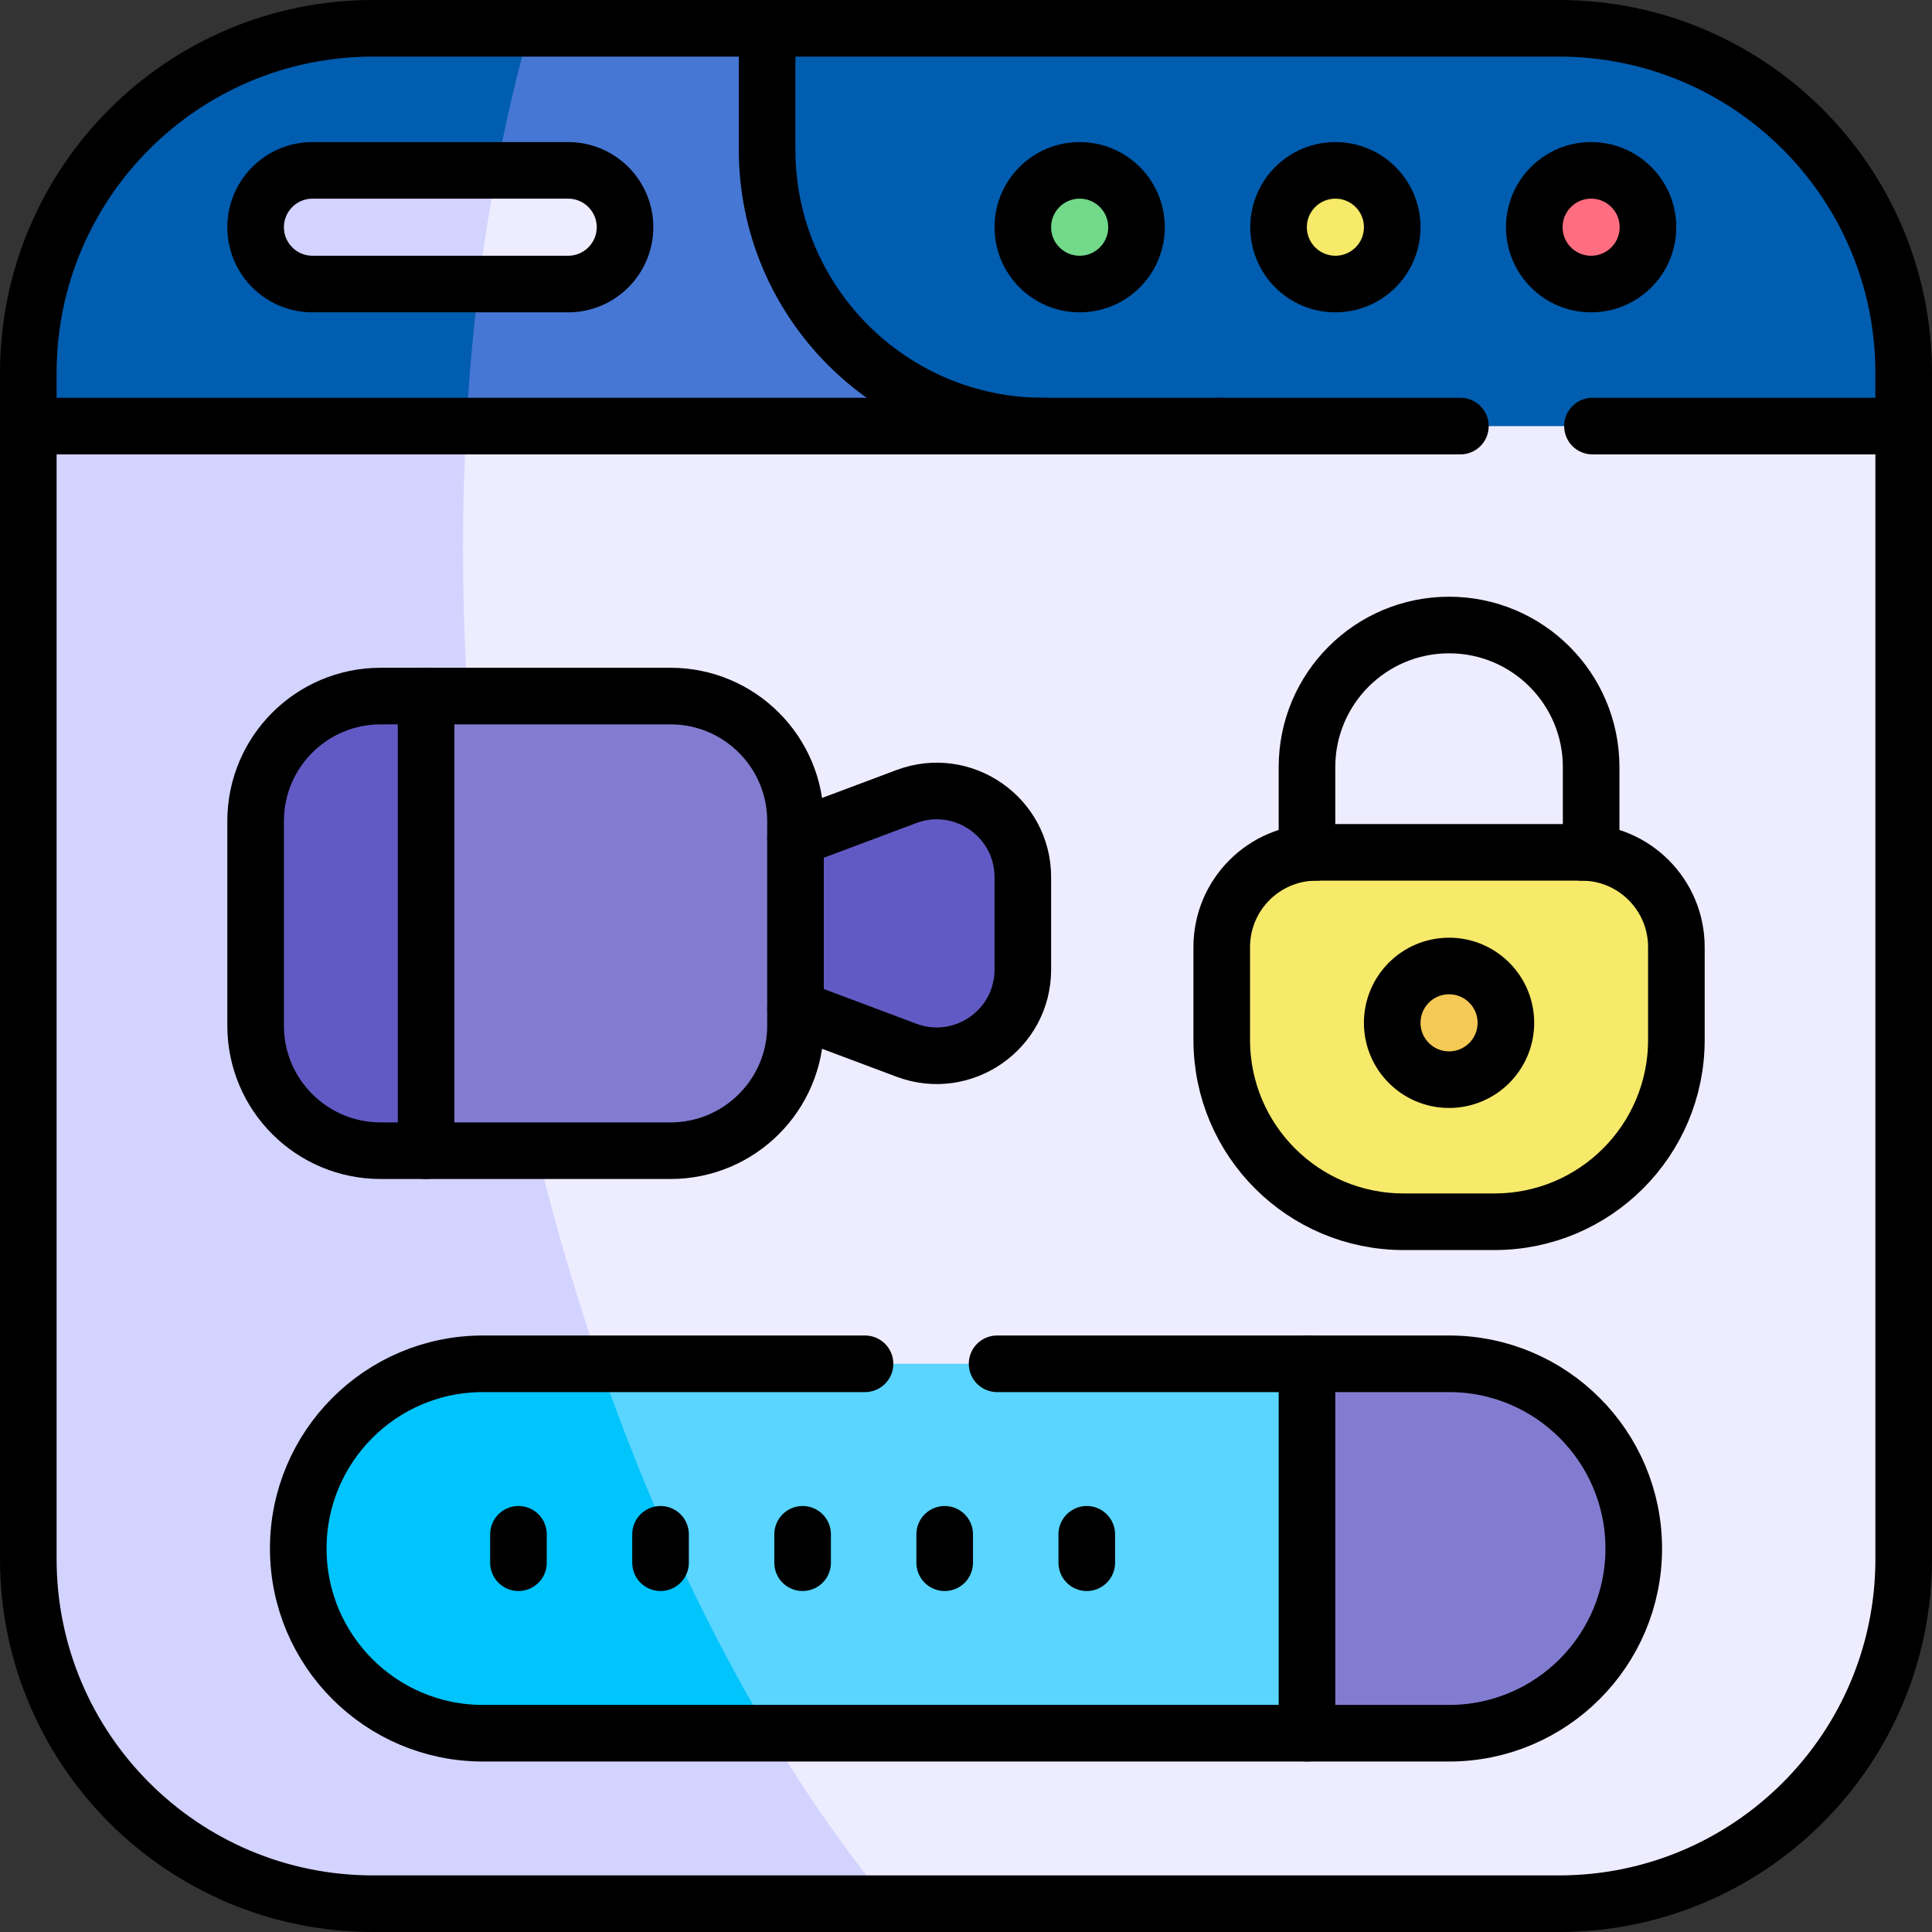
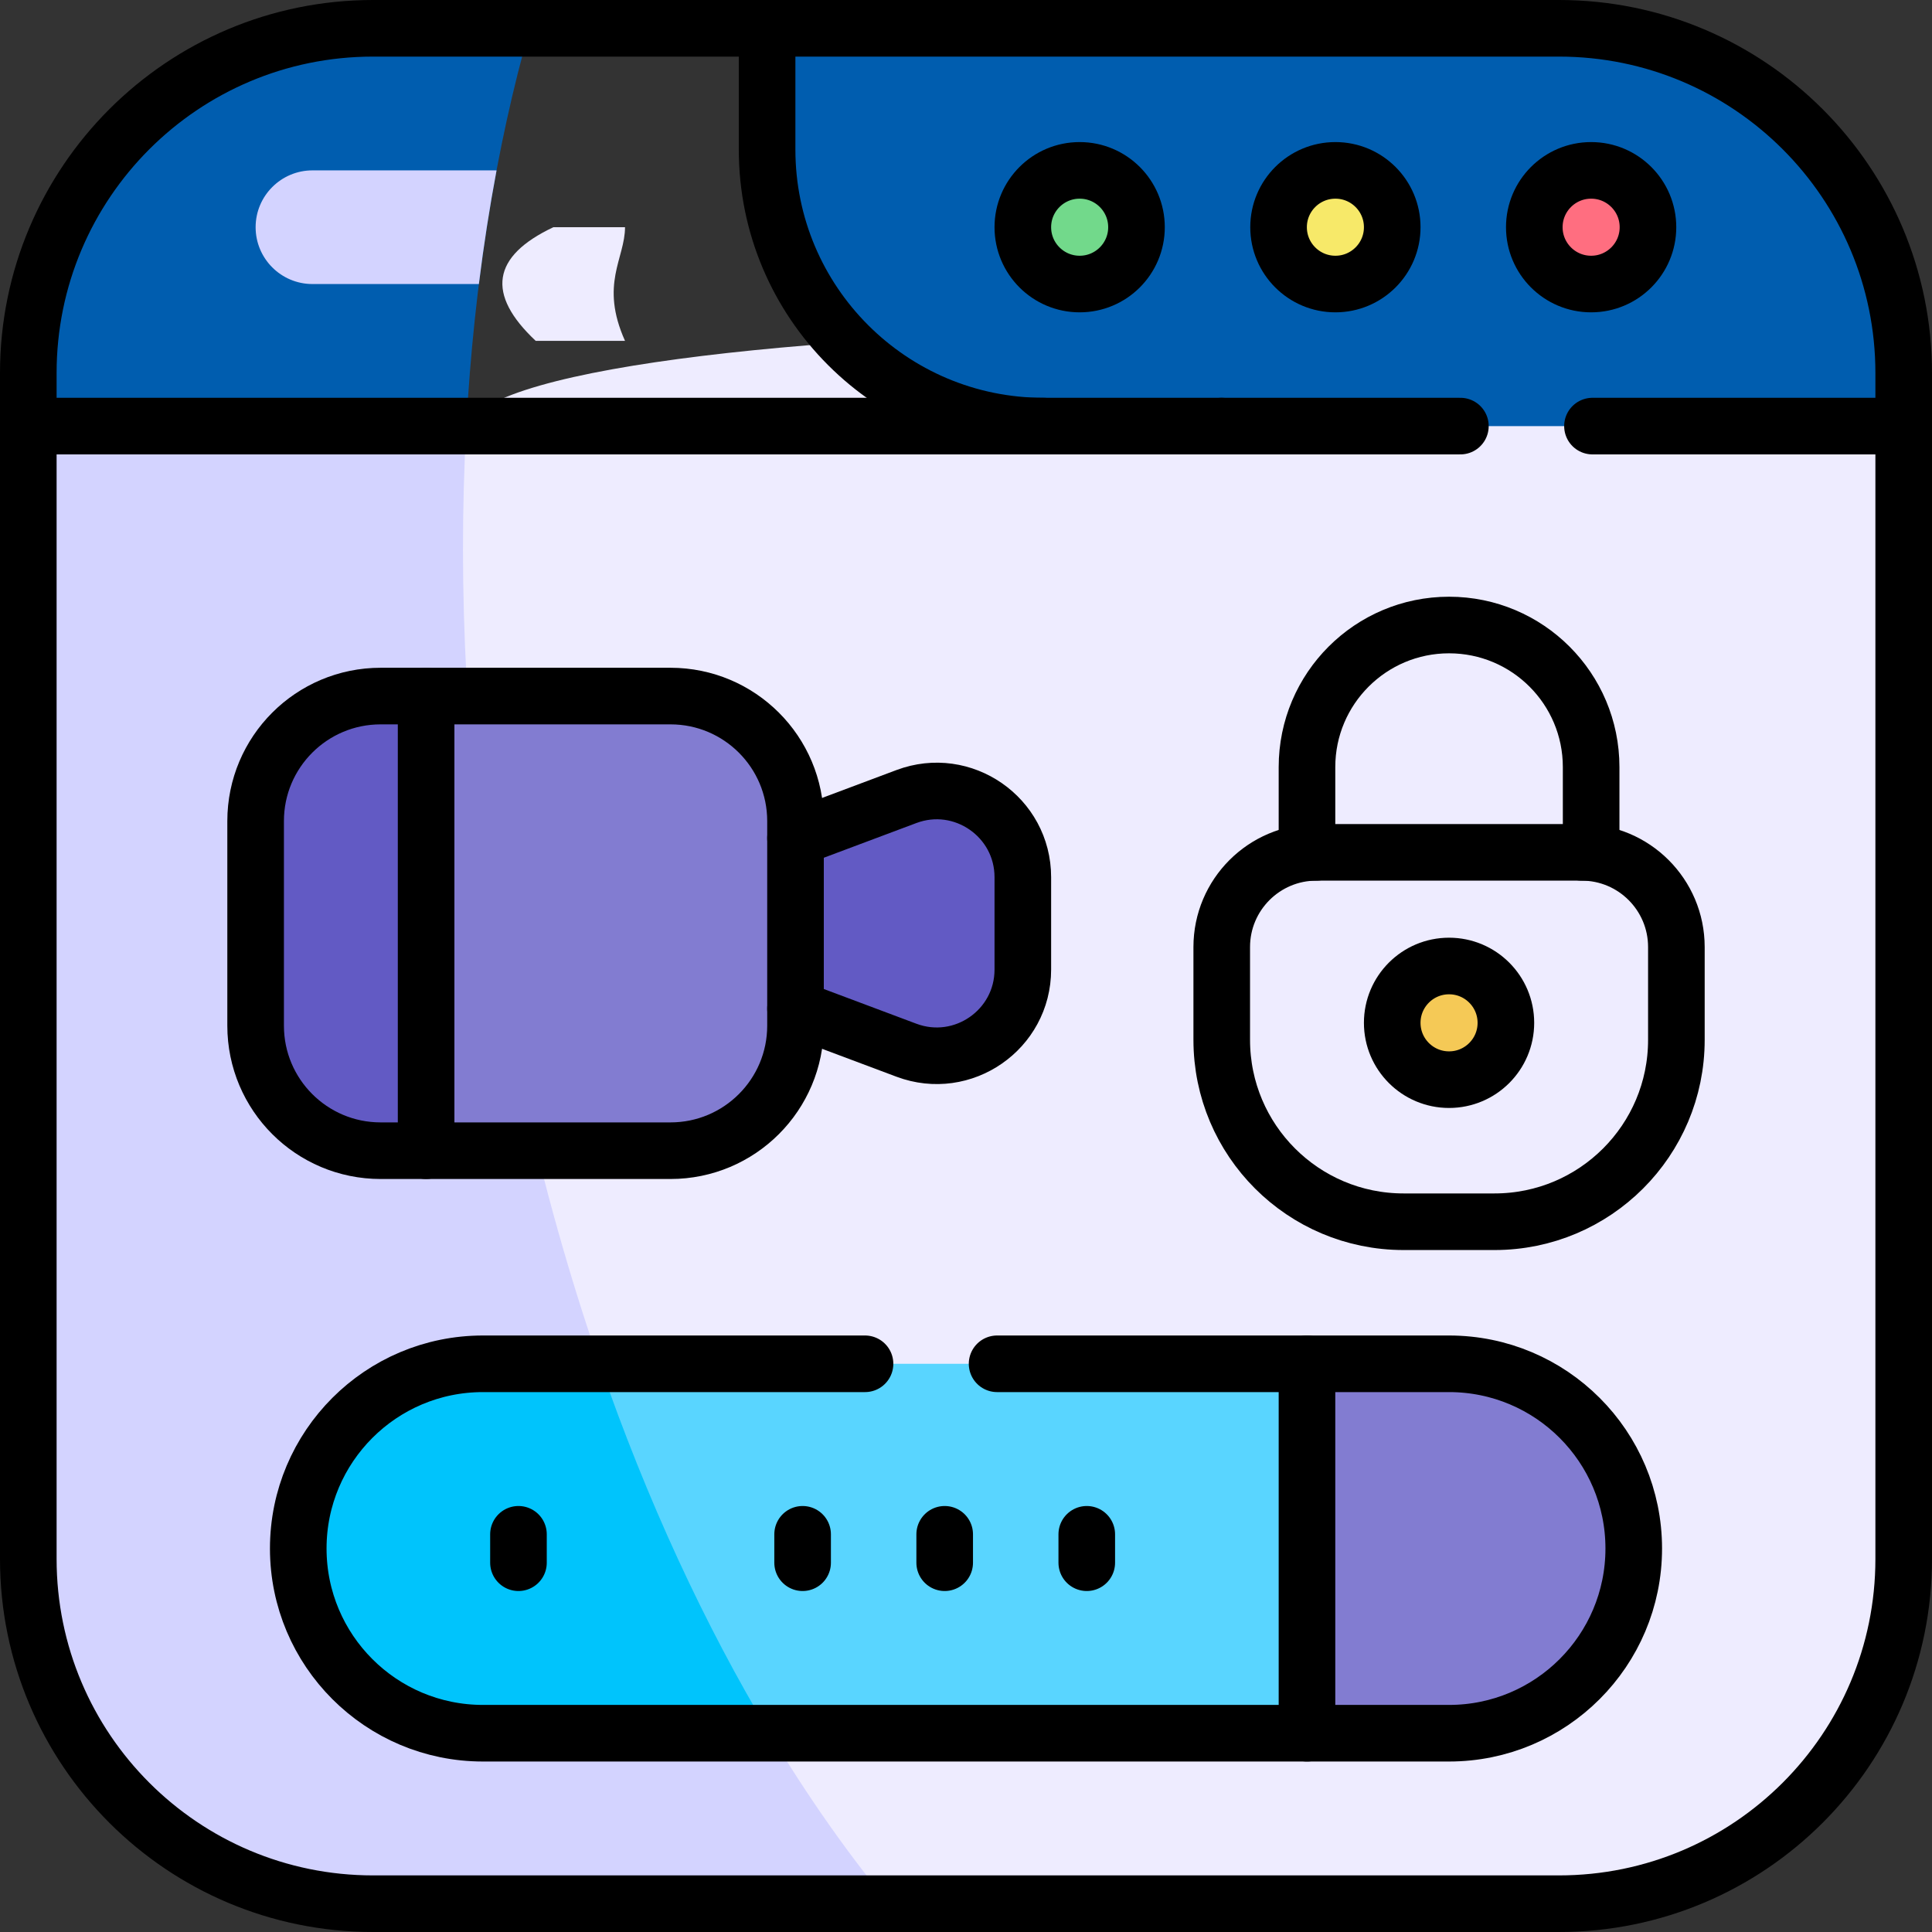
<svg xmlns="http://www.w3.org/2000/svg" version="1.1" id="Capa_1" x="0px" y="0px" viewBox="0 0 512 512" style="enable-background:new 0 0 512 512;" xml:space="preserve" width="512" height="512">
  <rect x="0" y="0" width="512" height="512" fill="#333333" stroke="none" />
  <g>
    <g>
      <g>
        <g>
          <path style="fill:#EEECFF;" d="M123.569,112.924C68.951,228.324,84.1,380.843,235.627,504.5h177.505&#10;&#09;&#09;&#09;&#09;&#09;c50.504,0,91.368-40.964,91.368-91.368c0-34.053,0-274.001,0-300.208C484.834,78.013,137.43,80.453,123.569,112.924z" />
          <path style="fill:#D3D3FF;" d="M123.569,112.924c-39.919-26.372-78.646-27.177-116.069,0v300.208&#10;&#09;&#09;&#09;&#09;&#09;c0,50.463,40.905,91.368,91.368,91.368h136.759c-48.47-58.83-87.536-149.231-104.377-254.11&#10;&#09;&#09;&#09;&#09;&#09;C123.562,202.51,121.219,156.047,123.569,112.924z" />
-           <path style="fill:#4677D4;" d="M203.288,7.5h-62.87c-32.075,33.349-37.017,68.536-16.849,105.424h153.014L203.288,7.5z" />
          <path style="fill:#005DAF;" d="M98.868,7.5C48.405,7.5,7.5,48.405,7.5,98.868v14.057h116.069&#10;&#09;&#09;&#09;&#09;&#09;c2.082-38.212,7.847-73.801,16.849-105.424H98.868z" />
          <path style="fill:#005DAF;" d="M413.132,7.5H203.288v32.129c0,40.483,32.812,73.295,73.295,73.295c3.204,0,220.689,0,227.917,0&#10;&#09;&#09;&#09;&#09;&#09;V98.868C504.5,48.405,463.595,7.5,413.132,7.5z" />
-           <path style="fill:#EEECFF;" d="M165.636,60.212c0-8.313-6.747-15.061-15.061-15.061h-18.983&#10;&#09;&#09;&#09;&#09;&#09;c-16.3,7.693-17.865,17.743-4.685,30.121h23.668C158.876,75.273,165.636,68.526,165.636,60.212z" />
+           <path style="fill:#EEECFF;" d="M165.636,60.212h-18.983&#10;&#09;&#09;&#09;&#09;&#09;c-16.3,7.693-17.865,17.743-4.685,30.121h23.668C158.876,75.273,165.636,68.526,165.636,60.212z" />
          <path style="fill:#D3D3FF;" d="M82.803,45.152c-8.3,0-15.061,6.747-15.061,15.061c0,8.313,6.747,15.061,15.061,15.061h44.105&#10;&#09;&#09;&#09;&#09;&#09;c1.281-10.298,2.846-20.349,4.685-30.121H82.803z" />
          <circle style="fill:#72D98B;" cx="286.121" cy="60.212" r="15.061" />
          <circle style="fill:#F7E969;" cx="353.894" cy="60.212" r="15.061" />
          <circle style="fill:#FF6E80;" cx="421.667" cy="60.212" r="15.061" />
-           <path style="fill:#F7E969;" d="M419.157,225.879h-70.283c-13.866,0-25.101,11.235-25.101,25.101v24.599&#10;&#09;&#09;&#09;&#09;&#09;c0,26.617,21.577,48.194,48.194,48.194h24.097c26.617,0,48.194-21.577,48.194-48.194V250.98&#10;&#09;&#09;&#09;&#09;&#09;C444.258,237.114,433.022,225.879,419.157,225.879z" />
          <ellipse transform="matrix(0.16 -0.987 0.987 0.16 54.942 606.698)" style="fill:#F5C956;" cx="384.015" cy="271.061" rx="15.061" ry="15.061" />
          <path style="fill:#625AC4;" d="M271.061,232.465v24.478c0,15.934-15.924,26.969-30.844,21.376l-29.398-11.024&#10;&#09;&#09;&#09;&#09;&#09;c-18.296-15.061-18.296-30.121,0-45.182l29.398-11.024C255.137,205.497,271.061,216.531,271.061,232.465z" />
          <path style="fill:#625AC4;" d="M112.924,184.462c22.062,43.294,23.455,83.654,0,120.485h-12.048&#10;&#09;&#09;&#09;&#09;&#09;c-18.304,0-33.133-14.83-33.133-33.133v-54.218c0-18.304,14.83-33.133,33.133-33.133H112.924z" />
          <path style="fill:#827CD1;" d="M210.818,271.814c0,18.304-14.83,33.133-33.133,33.133h-64.761V184.462h64.761&#10;&#09;&#09;&#09;&#09;&#09;c18.304,0,33.133,14.83,33.133,33.133v4.518C210.818,236.414,210.818,256.777,210.818,271.814z" />
          <path style="fill:#59D5FF;" d="M346.364,361.424H158.916c-9.683,39.547,4.764,72.645,45.062,97.894h142.386&#10;&#09;&#09;&#09;&#09;&#09;C369.235,428.441,367.001,395.638,346.364,361.424z" />
          <path style="fill:#827CD1;" d="M346.364,459.318v-97.894h37.652c27.029,0,48.947,21.918,48.947,48.947&#10;&#09;&#09;&#09;&#09;&#09;c0,27.027-21.918,48.947-48.947,48.947H346.364z" />
          <path style="fill:#00C4FC;" d="M127.985,361.424c-27.027,0-48.947,21.918-48.947,48.947c0,27.029,21.918,48.947,48.947,48.947&#10;&#09;&#09;&#09;&#09;&#09;h75.993c-17.217-28.656-32.508-61.63-45.062-97.894H127.985z" />
        </g>
      </g>
    </g>
    <g>
      <g>
        <path style="fill:none;stroke:#000000;stroke-width:15;stroke-linecap:round;stroke-linejoin:round;stroke-miterlimit:10;" d="&#10;&#09;&#09;&#09;&#09;M504.5,413.132c0,50.463-40.905,91.368-91.368,91.368H98.868C48.405,504.5,7.5,463.595,7.5,413.132c0-12.091,0-293.759,0-314.265&#10;&#09;&#09;&#09;&#09;C7.5,48.405,48.405,7.5,98.868,7.5h104.42h209.844c50.463,0,91.368,40.905,91.368,91.368&#10;&#09;&#09;&#09;&#09;C504.5,119.373,504.5,401.042,504.5,413.132z" />
        <line style="fill:none;stroke:#000000;stroke-width:15;stroke-linecap:round;stroke-linejoin:round;stroke-miterlimit:10;" x1="504.5" y1="112.92" x2="422.02" y2="112.92" />
        <line style="fill:none;stroke:#000000;stroke-width:15;stroke-linecap:round;stroke-linejoin:round;stroke-miterlimit:10;" x1="387.02" y1="112.92" x2="323.77" y2="112.92" />
        <path style="fill:none;stroke:#000000;stroke-width:15;stroke-linecap:round;stroke-linejoin:round;stroke-miterlimit:10;" d="&#10;&#09;&#09;&#09;&#09;M203.288,7.5v32.129c0,40.483,32.812,73.295,73.295,73.295" />
        <circle style="fill:none;stroke:#000000;stroke-width:15;stroke-linecap:round;stroke-linejoin:round;stroke-miterlimit:10;" cx="421.667" cy="60.212" r="15.061" />
        <circle style="fill:none;stroke:#000000;stroke-width:15;stroke-linecap:round;stroke-linejoin:round;stroke-miterlimit:10;" cx="353.894" cy="60.212" r="15.061" />
        <circle style="fill:none;stroke:#000000;stroke-width:15;stroke-linecap:round;stroke-linejoin:round;stroke-miterlimit:10;" cx="286.121" cy="60.212" r="15.061" />
        <path style="fill:none;stroke:#000000;stroke-width:15;stroke-linecap:round;stroke-linejoin:round;stroke-miterlimit:10;" d="&#10;&#09;&#09;&#09;&#09;M323.773,112.924c-13.722,0-299.284,0-316.273,0" />
-         <path style="fill:none;stroke:#000000;stroke-width:15;stroke-linecap:round;stroke-linejoin:round;stroke-miterlimit:10;" d="&#10;&#09;&#09;&#09;&#09;M150.576,75.273H82.803c-8.313,0-15.061-6.747-15.061-15.061c0-8.3,6.747-15.061,15.061-15.061h67.773&#10;&#09;&#09;&#09;&#09;c8.313,0,15.061,6.747,15.061,15.061C165.636,68.512,158.889,75.273,150.576,75.273z" />
        <path style="fill:none;stroke:#000000;stroke-width:15;stroke-linecap:round;stroke-linejoin:round;stroke-miterlimit:10;" d="&#10;&#09;&#09;&#09;&#09;M210.818,267.296v4.518c0,18.304-14.83,33.133-33.133,33.133c-16.014,0-60.746,0-76.809,0c-18.304,0-33.133-14.83-33.133-33.133&#10;&#09;&#09;&#09;&#09;v-54.218c0-18.304,14.83-33.133,33.133-33.133c16.072,0,60.796,0,76.809,0c18.304,0,33.133,14.83,33.133,33.133v4.518" />
        <path style="fill:none;stroke:#000000;stroke-width:15;stroke-linecap:round;stroke-linejoin:round;stroke-miterlimit:10;" d="&#10;&#09;&#09;&#09;&#09;M210.818,222.114l29.398-11.024c14.92-5.592,30.844,5.442,30.844,21.376v24.478c0,15.934-15.924,26.969-30.844,21.376&#10;&#09;&#09;&#09;&#09;l-29.398-11.024V222.114z" />
        <line style="fill:none;stroke:#000000;stroke-width:15;stroke-linecap:round;stroke-linejoin:round;stroke-miterlimit:10;" x1="112.924" y1="184.462" x2="112.924" y2="304.947" />
        <path style="fill:none;stroke:#000000;stroke-width:15;stroke-linecap:round;stroke-linejoin:round;stroke-miterlimit:10;" d="&#10;&#09;&#09;&#09;&#09;M419.157,225.879c13.866,0,25.101,11.235,25.101,25.101v24.599c0,26.617-21.577,48.194-48.194,48.194h-24.097&#10;&#09;&#09;&#09;&#09;c-26.617,0-48.194-21.577-48.194-48.194V250.98c0-13.866,11.235-25.101,25.101-25.101" />
        <path style="fill:none;stroke:#000000;stroke-width:15;stroke-linecap:round;stroke-linejoin:round;stroke-miterlimit:10;" d="&#10;&#09;&#09;&#09;&#09;M346.364,225.879v-22.591c0-20.794,16.858-37.652,37.652-37.652c20.791,0,37.652,16.847,37.652,37.652v22.591&#10;&#09;&#09;&#09;&#09;C413.952,225.879,354.193,225.879,346.364,225.879z" />
        <circle style="fill:none;stroke:#000000;stroke-width:15;stroke-linecap:round;stroke-linejoin:round;stroke-miterlimit:10;" cx="384.015" cy="271.061" r="15.061" />
        <path style="fill:none;stroke:#000000;stroke-width:15;stroke-linecap:round;stroke-linejoin:round;stroke-miterlimit:10;" d="&#10;&#09;&#09;&#09;&#09;M264.24,361.42c57.75,0,113.32,0,119.78,0c27.02,0,48.94,21.92,48.94,48.95s-21.92,48.95-48.94,48.95c-13.69,0-247.88,0-256.04,0&#10;&#09;&#09;&#09;&#09;c-27.02,0-48.94-21.92-48.94-48.95s21.92-48.95,48.94-48.95c3.49,0,49.3,0,101.26,0" />
        <line style="fill:none;stroke:#000000;stroke-width:15;stroke-linecap:round;stroke-linejoin:round;stroke-miterlimit:10;" x1="346.364" y1="459.318" x2="346.364" y2="361.424" />
        <line style="fill:none;stroke:#000000;stroke-width:15;stroke-linecap:round;stroke-linejoin:round;stroke-miterlimit:10;" x1="288.004" y1="414.136" x2="288.004" y2="406.606" />
        <line style="fill:none;stroke:#000000;stroke-width:15;stroke-linecap:round;stroke-linejoin:round;stroke-miterlimit:10;" x1="250.352" y1="414.136" x2="250.352" y2="406.606" />
        <line style="fill:none;stroke:#000000;stroke-width:15;stroke-linecap:round;stroke-linejoin:round;stroke-miterlimit:10;" x1="212.701" y1="414.136" x2="212.701" y2="406.606" />
-         <line style="fill:none;stroke:#000000;stroke-width:15;stroke-linecap:round;stroke-linejoin:round;stroke-miterlimit:10;" x1="175.049" y1="414.136" x2="175.049" y2="406.606" />
        <line style="fill:none;stroke:#000000;stroke-width:15;stroke-linecap:round;stroke-linejoin:round;stroke-miterlimit:10;" x1="137.398" y1="414.136" x2="137.398" y2="406.606" />
      </g>
    </g>
  </g>
</svg>